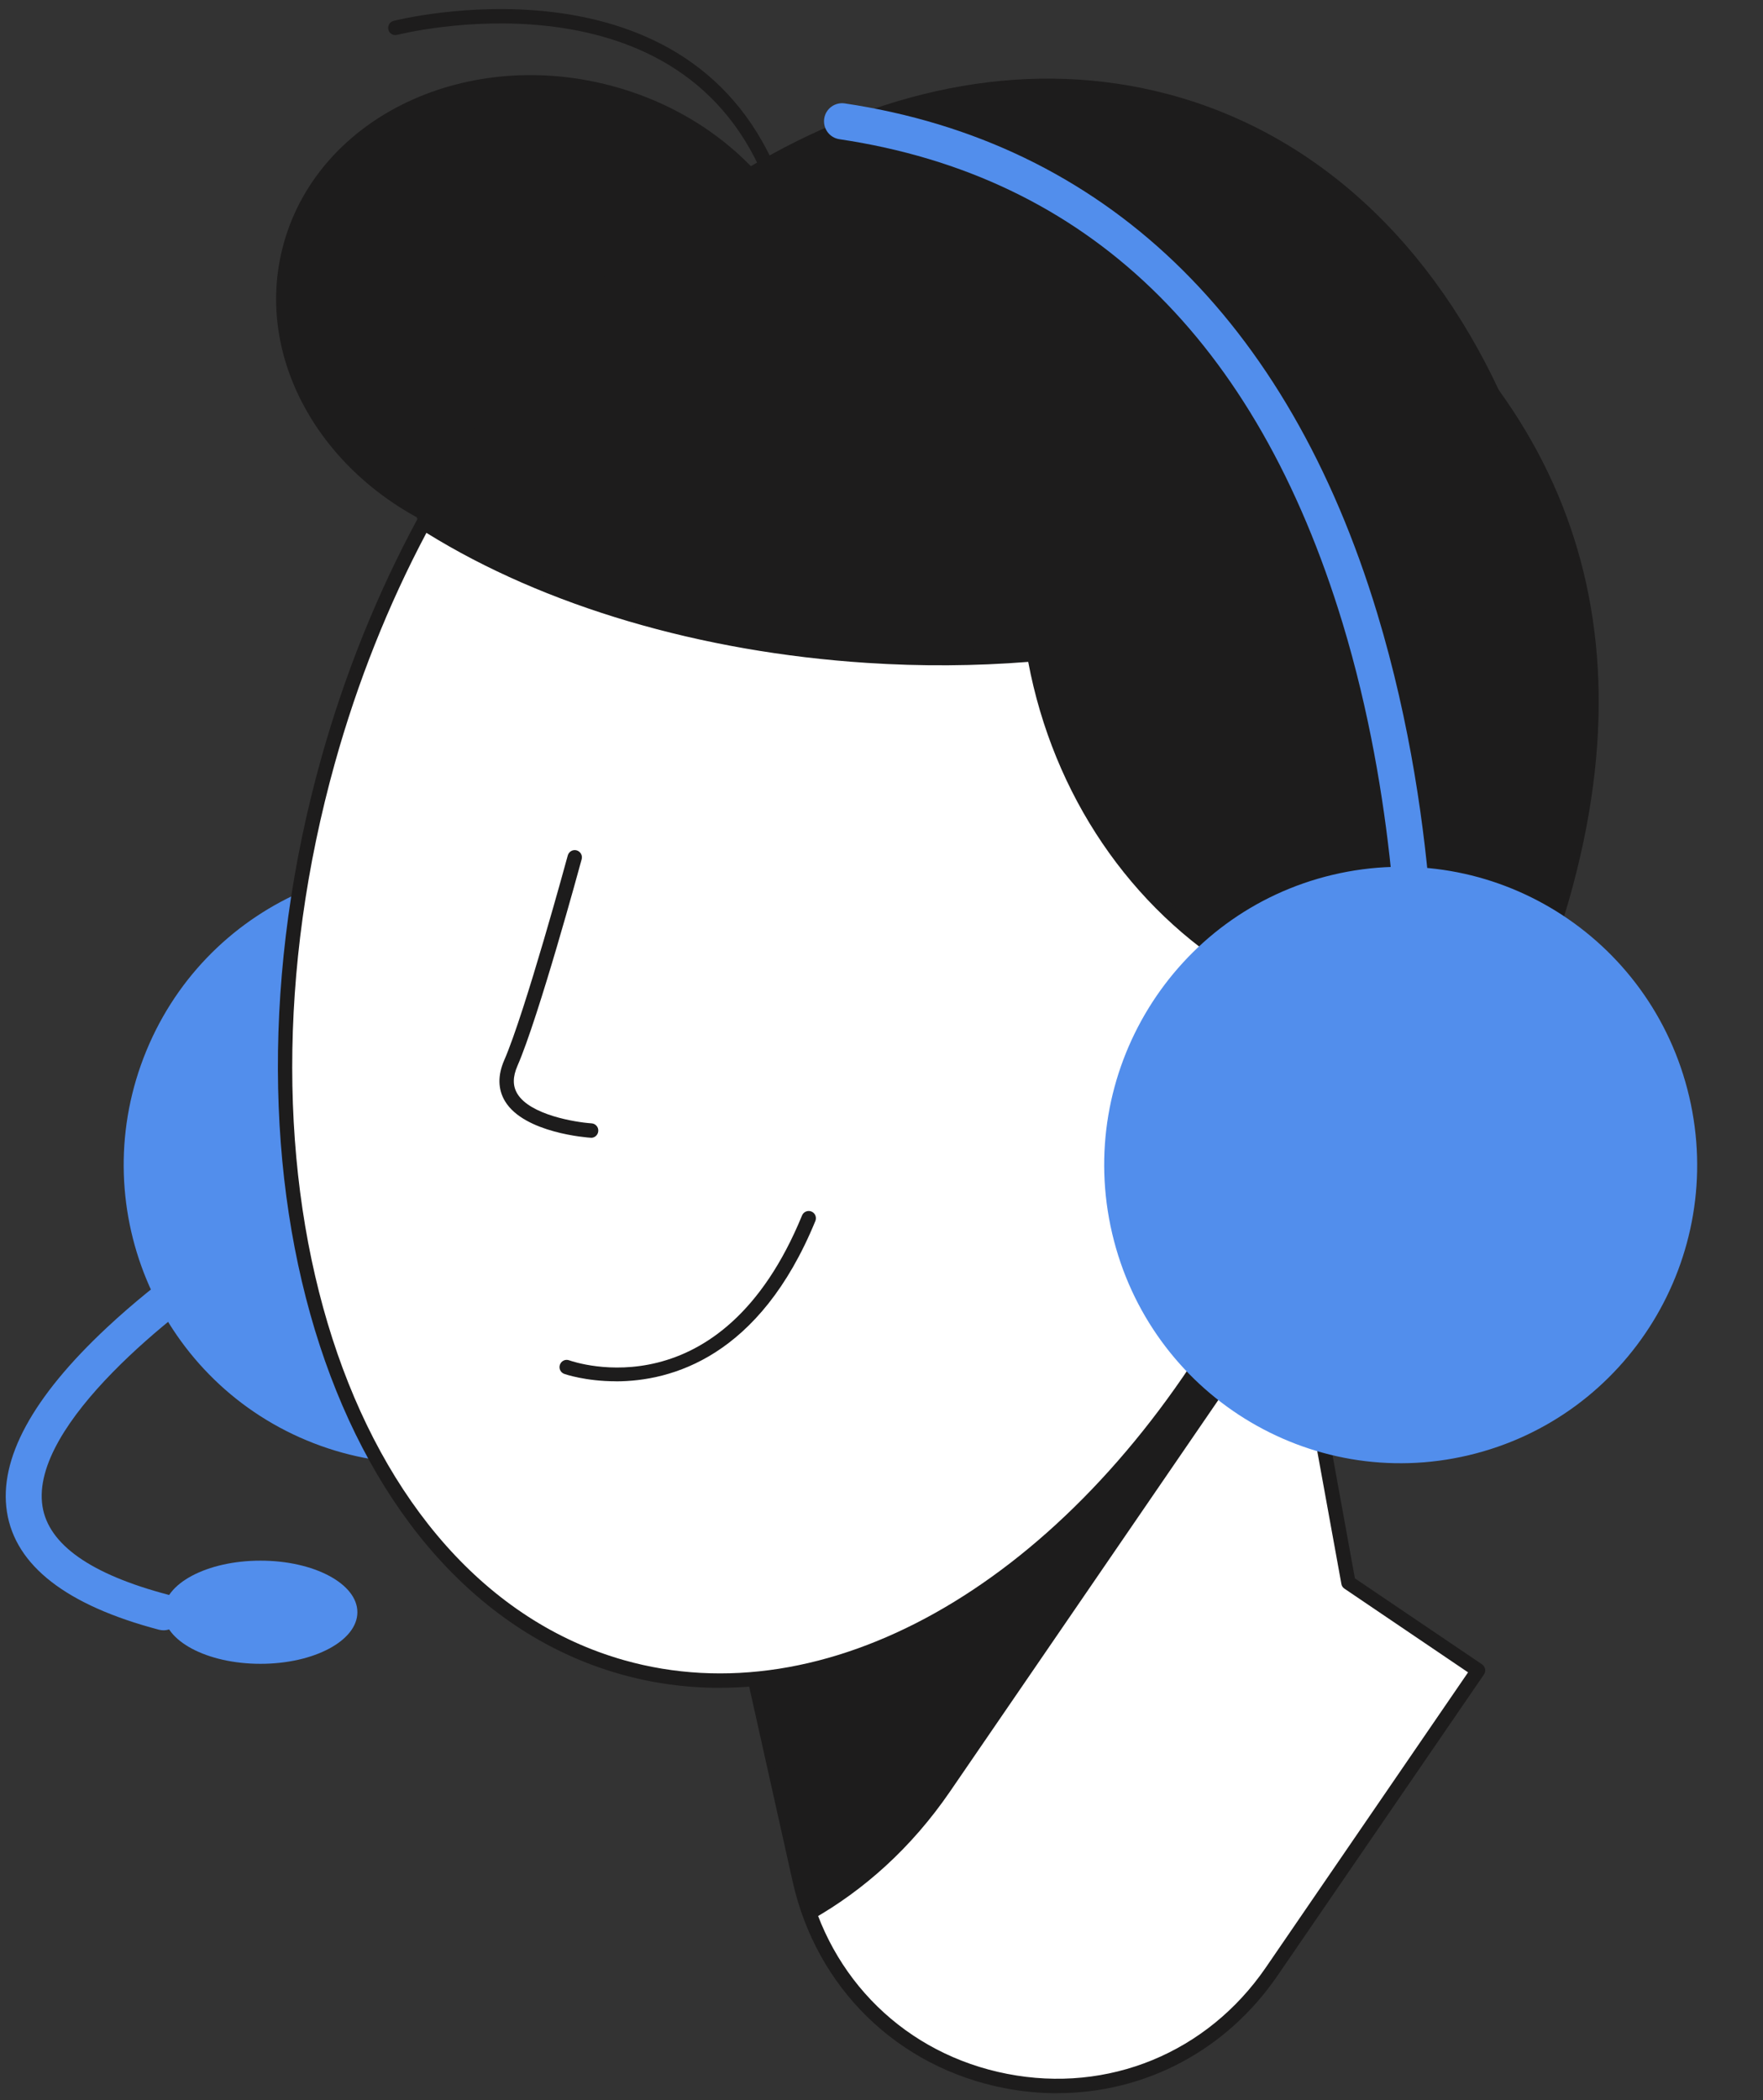
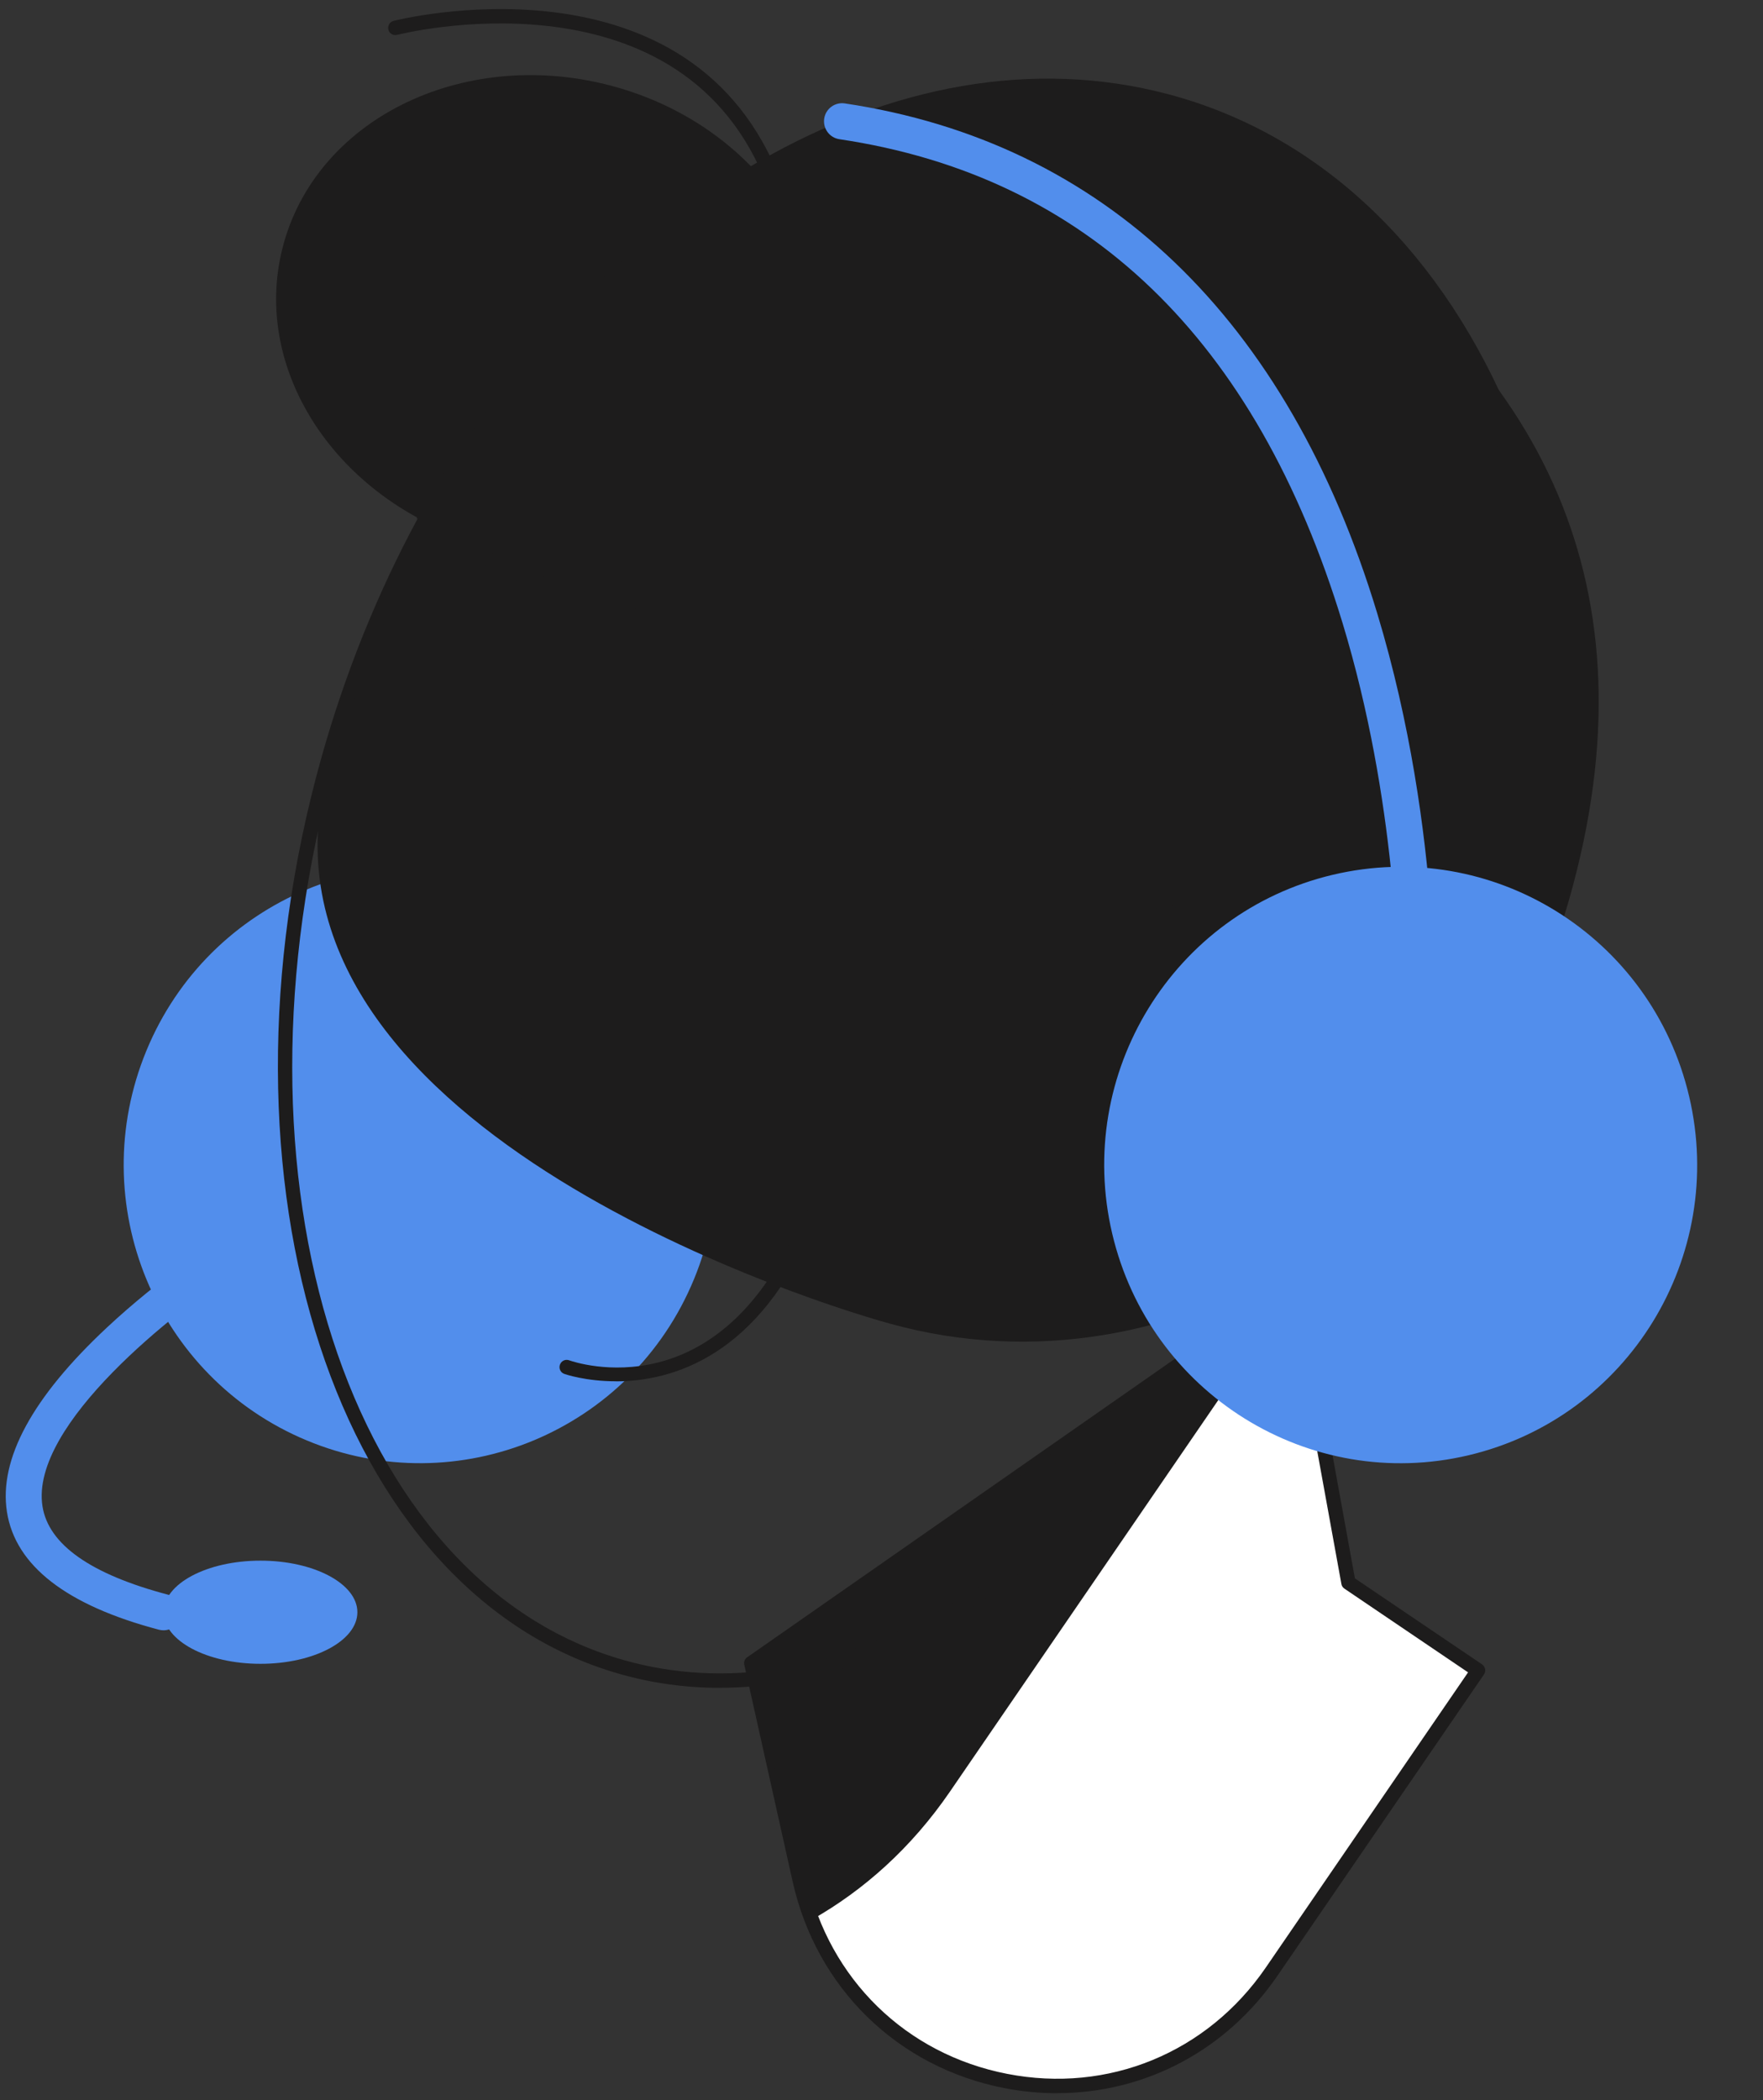
<svg xmlns="http://www.w3.org/2000/svg" width="110" height="131" viewBox="0 0 110 131" fill="none">
  <rect x="0" y="0" width="110" height="131" fill="#333333" stroke="none" />
  <path d="M43.304 79.782C47.213 70.292 42.732 59.413 33.295 55.482C23.858 51.552 13.039 56.058 9.13 65.547C5.221 75.037 9.702 85.916 19.139 89.847C28.576 93.778 39.395 89.272 43.304 79.782Z" fill="#528EEC" />
  <path d="M80.746 80.111L84.13 98.722L92.222 104.197L79.341 122.984C71.236 134.808 53.014 131.257 49.891 117.244L46.879 103.741L80.75 80.111H80.746Z" fill="white" />
  <path d="M65.971 130.566C64.881 130.566 63.772 130.462 62.663 130.246C55.999 128.946 50.936 124.004 49.451 117.343L46.439 103.84C46.399 103.659 46.471 103.474 46.623 103.371L80.494 79.74C80.62 79.655 80.782 79.637 80.921 79.695C81.06 79.754 81.163 79.88 81.19 80.029L84.538 98.451L92.473 103.817C92.572 103.885 92.639 103.989 92.661 104.106C92.684 104.224 92.661 104.345 92.59 104.445L79.709 123.232C76.5 127.917 71.429 130.557 65.971 130.562V130.566ZM47.382 103.939L50.331 117.144C51.735 123.449 56.528 128.129 62.839 129.357C69.149 130.589 75.329 128.043 78.977 122.727L91.598 104.314L83.883 99.092C83.784 99.025 83.712 98.921 83.694 98.799L80.436 80.878L47.386 103.935L47.382 103.939Z" fill="#1D1C1C" />
  <path d="M49.891 117.244C50.084 118.119 50.34 118.95 50.645 119.744C53.903 117.903 56.865 115.258 59.266 111.76L79.561 82.155L78.677 81.555L46.879 103.741L49.891 117.244Z" fill="#1D1C1C" />
  <path d="M80.975 12.862C68.507 4.874 51.013 6.526 47.79 11.409C45.515 8.665 42.261 6.489 38.347 5.406C29.205 2.875 19.974 7.216 17.725 15.105C15.777 21.938 19.713 29.185 26.741 32.651C24.21 37.187 22.096 42.219 20.548 47.644C14.377 69.293 48.944 80.742 55.532 82.565C73.359 87.507 92.329 75.66 97.903 56.11C103.477 36.56 96.027 22.515 80.97 12.866L80.975 12.862Z" fill="#1D1C1C" />
-   <path d="M80.378 18.426C75.136 18.932 70.742 20.773 67.888 24.027C59.836 33.211 64.275 57.117 83.591 63.078C84.794 63.448 86.199 63.209 87.258 63.85C92.262 46.123 89.21 28.973 80.378 18.422V18.426Z" fill="#1D1C1C" />
  <path d="M25.997 32.331C33.07 36.961 42.984 40.179 54.105 40.897C72.815 42.106 89.022 35.864 94.38 26.297C90.157 16.03 82.725 8.479 72.869 5.871C56.03 1.412 37.243 12.735 25.997 32.331Z" fill="#1D1C1C" />
  <path d="M95.077 81.417C100.066 75.619 99.437 66.852 93.671 61.836C87.906 56.819 79.188 57.452 74.198 63.249C69.21 69.047 69.839 77.814 75.605 82.831C81.37 87.847 90.088 87.215 95.077 81.417Z" fill="white" />
-   <path d="M85.525 58.488C82.64 58.303 79.911 59.021 77.6 60.402C70.091 55.884 65.81 48.221 64.508 40.797C61.169 41.082 57.682 41.127 54.105 40.897C43.204 40.193 33.474 37.083 26.432 32.606C24.004 37.106 21.966 42.084 20.467 47.445C13.12 73.733 21.334 99.051 38.814 103.989C51.91 107.689 66.487 98.907 76.065 83.22C78.192 84.921 80.835 86.013 83.753 86.203C91.36 86.695 97.926 80.891 98.415 73.237C98.904 65.583 93.133 58.985 85.521 58.493L85.525 58.488Z" fill="white" />
  <path d="M44.918 105.279C42.813 105.279 40.731 105 38.693 104.422C21.001 99.421 12.631 73.806 20.036 47.319C21.504 42.07 23.524 37.047 26.037 32.39C26.095 32.281 26.198 32.2 26.32 32.169C26.441 32.137 26.567 32.159 26.674 32.223C33.949 36.853 43.702 39.773 54.136 40.445C57.614 40.671 61.093 40.639 64.472 40.351C64.71 40.333 64.912 40.49 64.952 40.721C66.371 48.831 70.98 55.799 77.609 59.878C80.028 58.493 82.774 57.861 85.557 58.037C93.402 58.543 99.371 65.375 98.868 73.26C98.384 80.837 92.1 86.677 84.65 86.677C84.345 86.677 84.035 86.668 83.726 86.645C80.984 86.469 78.389 85.512 76.186 83.874C67.771 97.422 56.053 105.275 44.918 105.275V105.279ZM26.602 33.243C24.224 37.724 22.307 42.539 20.903 47.567C13.632 73.575 21.724 98.69 38.94 103.555C51.471 107.098 65.895 99.02 75.688 82.985C75.755 82.877 75.867 82.8 75.993 82.778C76.119 82.755 76.249 82.787 76.352 82.868C78.493 84.578 81.064 85.576 83.793 85.751C91.149 86.234 97.508 80.598 97.98 73.21C98.451 65.817 92.854 59.418 85.507 58.944C82.819 58.773 80.162 59.409 77.842 60.795C77.698 60.88 77.523 60.88 77.384 60.795C70.522 56.665 65.715 49.571 64.154 41.285C60.855 41.547 57.471 41.569 54.091 41.348C43.706 40.675 33.972 37.805 26.616 33.243H26.602Z" fill="#1D1C1C" />
  <path d="M48.051 11.3C47.876 11.3 47.709 11.197 47.638 11.025C42.073 -2.198 24.955 2.13 24.78 2.175C24.538 2.238 24.296 2.094 24.233 1.855C24.17 1.615 24.314 1.367 24.551 1.304C24.731 1.259 42.593 -3.272 48.464 10.673C48.558 10.903 48.455 11.169 48.226 11.264C48.167 11.287 48.109 11.3 48.051 11.3Z" fill="#1D1C1C" />
  <path d="M36.884 70.967C36.884 70.967 36.866 70.967 36.853 70.967C36.682 70.958 32.715 70.678 31.512 68.692C31.063 67.948 31.046 67.081 31.463 66.125C32.764 63.142 35.399 53.457 35.426 53.357C35.493 53.118 35.74 52.974 35.978 53.041C36.216 53.109 36.359 53.357 36.292 53.596C36.184 53.998 33.613 63.444 32.284 66.486C31.988 67.167 31.983 67.736 32.28 68.223C33.074 69.541 35.892 70.001 36.911 70.069C37.158 70.087 37.347 70.299 37.329 70.547C37.315 70.787 37.118 70.972 36.88 70.972L36.884 70.967Z" fill="#1D1C1C" />
  <path d="M38.419 86.158C36.53 86.158 35.242 85.711 35.206 85.697C34.972 85.612 34.851 85.354 34.937 85.12C35.022 84.885 35.278 84.763 35.511 84.849C35.897 84.984 44.999 88.107 50.043 75.814C50.138 75.584 50.402 75.475 50.631 75.57C50.86 75.665 50.968 75.931 50.873 76.161C47.391 84.65 41.893 86.162 38.419 86.162V86.158Z" fill="#1D1C1C" />
  <path d="M78.928 70.014C78.677 70.014 78.425 69.929 78.215 69.757C77.739 69.36 77.671 68.651 78.062 68.173C78.228 67.975 81.881 63.606 87.28 64.039C87.316 60.478 87.101 49.841 83.771 38.875C78.385 21.143 67.82 10.984 52.373 8.683C51.758 8.592 51.336 8.019 51.425 7.401C51.515 6.783 52.09 6.363 52.7 6.449C68.866 8.859 80.36 19.861 85.934 38.27C90.099 52.03 89.52 64.856 89.493 65.398C89.475 65.732 89.313 66.038 89.053 66.237C88.788 66.44 88.452 66.512 88.129 66.44C83.362 65.371 79.83 69.563 79.794 69.604C79.574 69.87 79.251 70.01 78.928 70.01V70.014Z" fill="#528EEC" />
  <path d="M91.642 90.769C101.584 88.41 107.741 78.393 105.394 68.396C103.048 58.4 93.087 52.208 83.145 54.568C73.204 56.927 67.047 66.944 69.393 76.941C71.74 86.938 81.701 93.129 91.642 90.769Z" fill="#528EEC" />
  <path d="M16.253 103.781C19.592 103.781 22.298 102.34 22.298 100.563C22.298 98.786 19.592 97.346 16.253 97.346C12.914 97.346 10.208 98.786 10.208 100.563C10.208 102.34 12.914 103.781 16.253 103.781Z" fill="#528EEC" />
  <path d="M10.208 101.691C10.114 101.691 10.019 101.678 9.92 101.655C4.149 100.134 0.958 97.661 0.433 94.304C-0.079 91.023 2.013 87.159 6.658 82.818C9.974 79.718 13.372 77.524 13.515 77.434C14.04 77.1 14.732 77.254 15.064 77.777C15.396 78.3 15.243 79 14.723 79.334C11.092 81.667 1.851 88.843 2.65 93.952C3.022 96.339 5.661 98.198 10.491 99.471C11.087 99.629 11.446 100.247 11.289 100.848C11.159 101.353 10.701 101.691 10.203 101.691H10.208Z" fill="#528EEC" />
</svg>